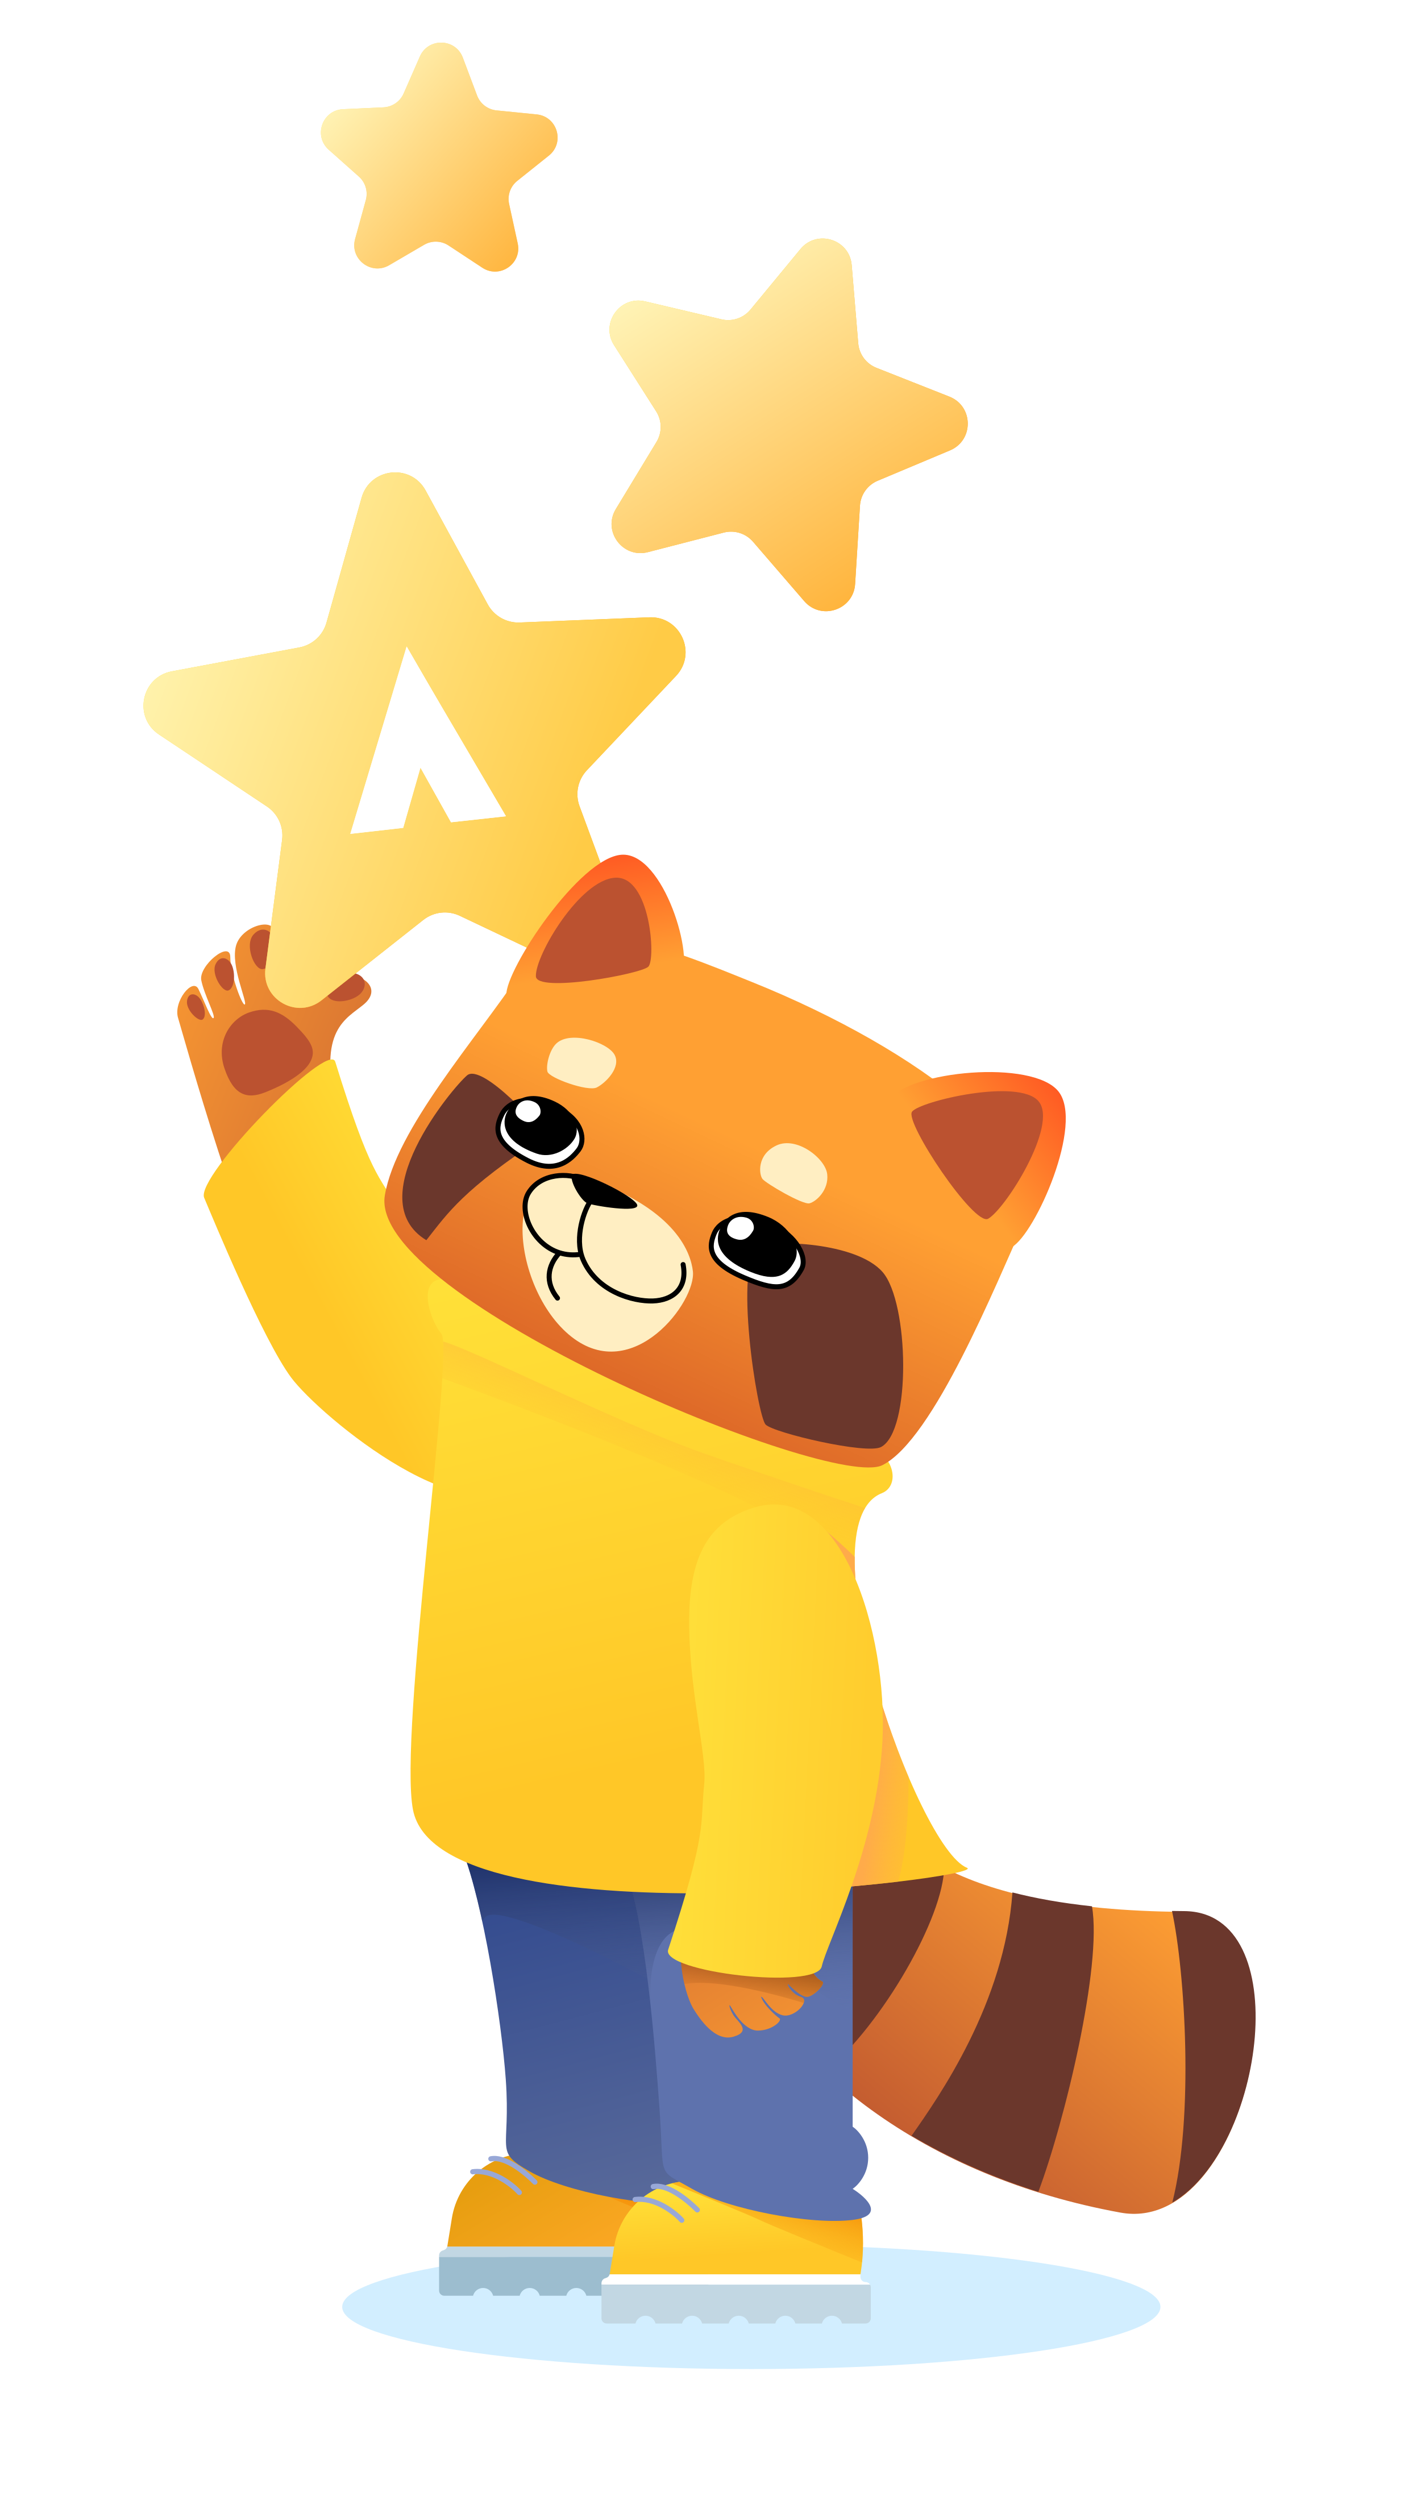
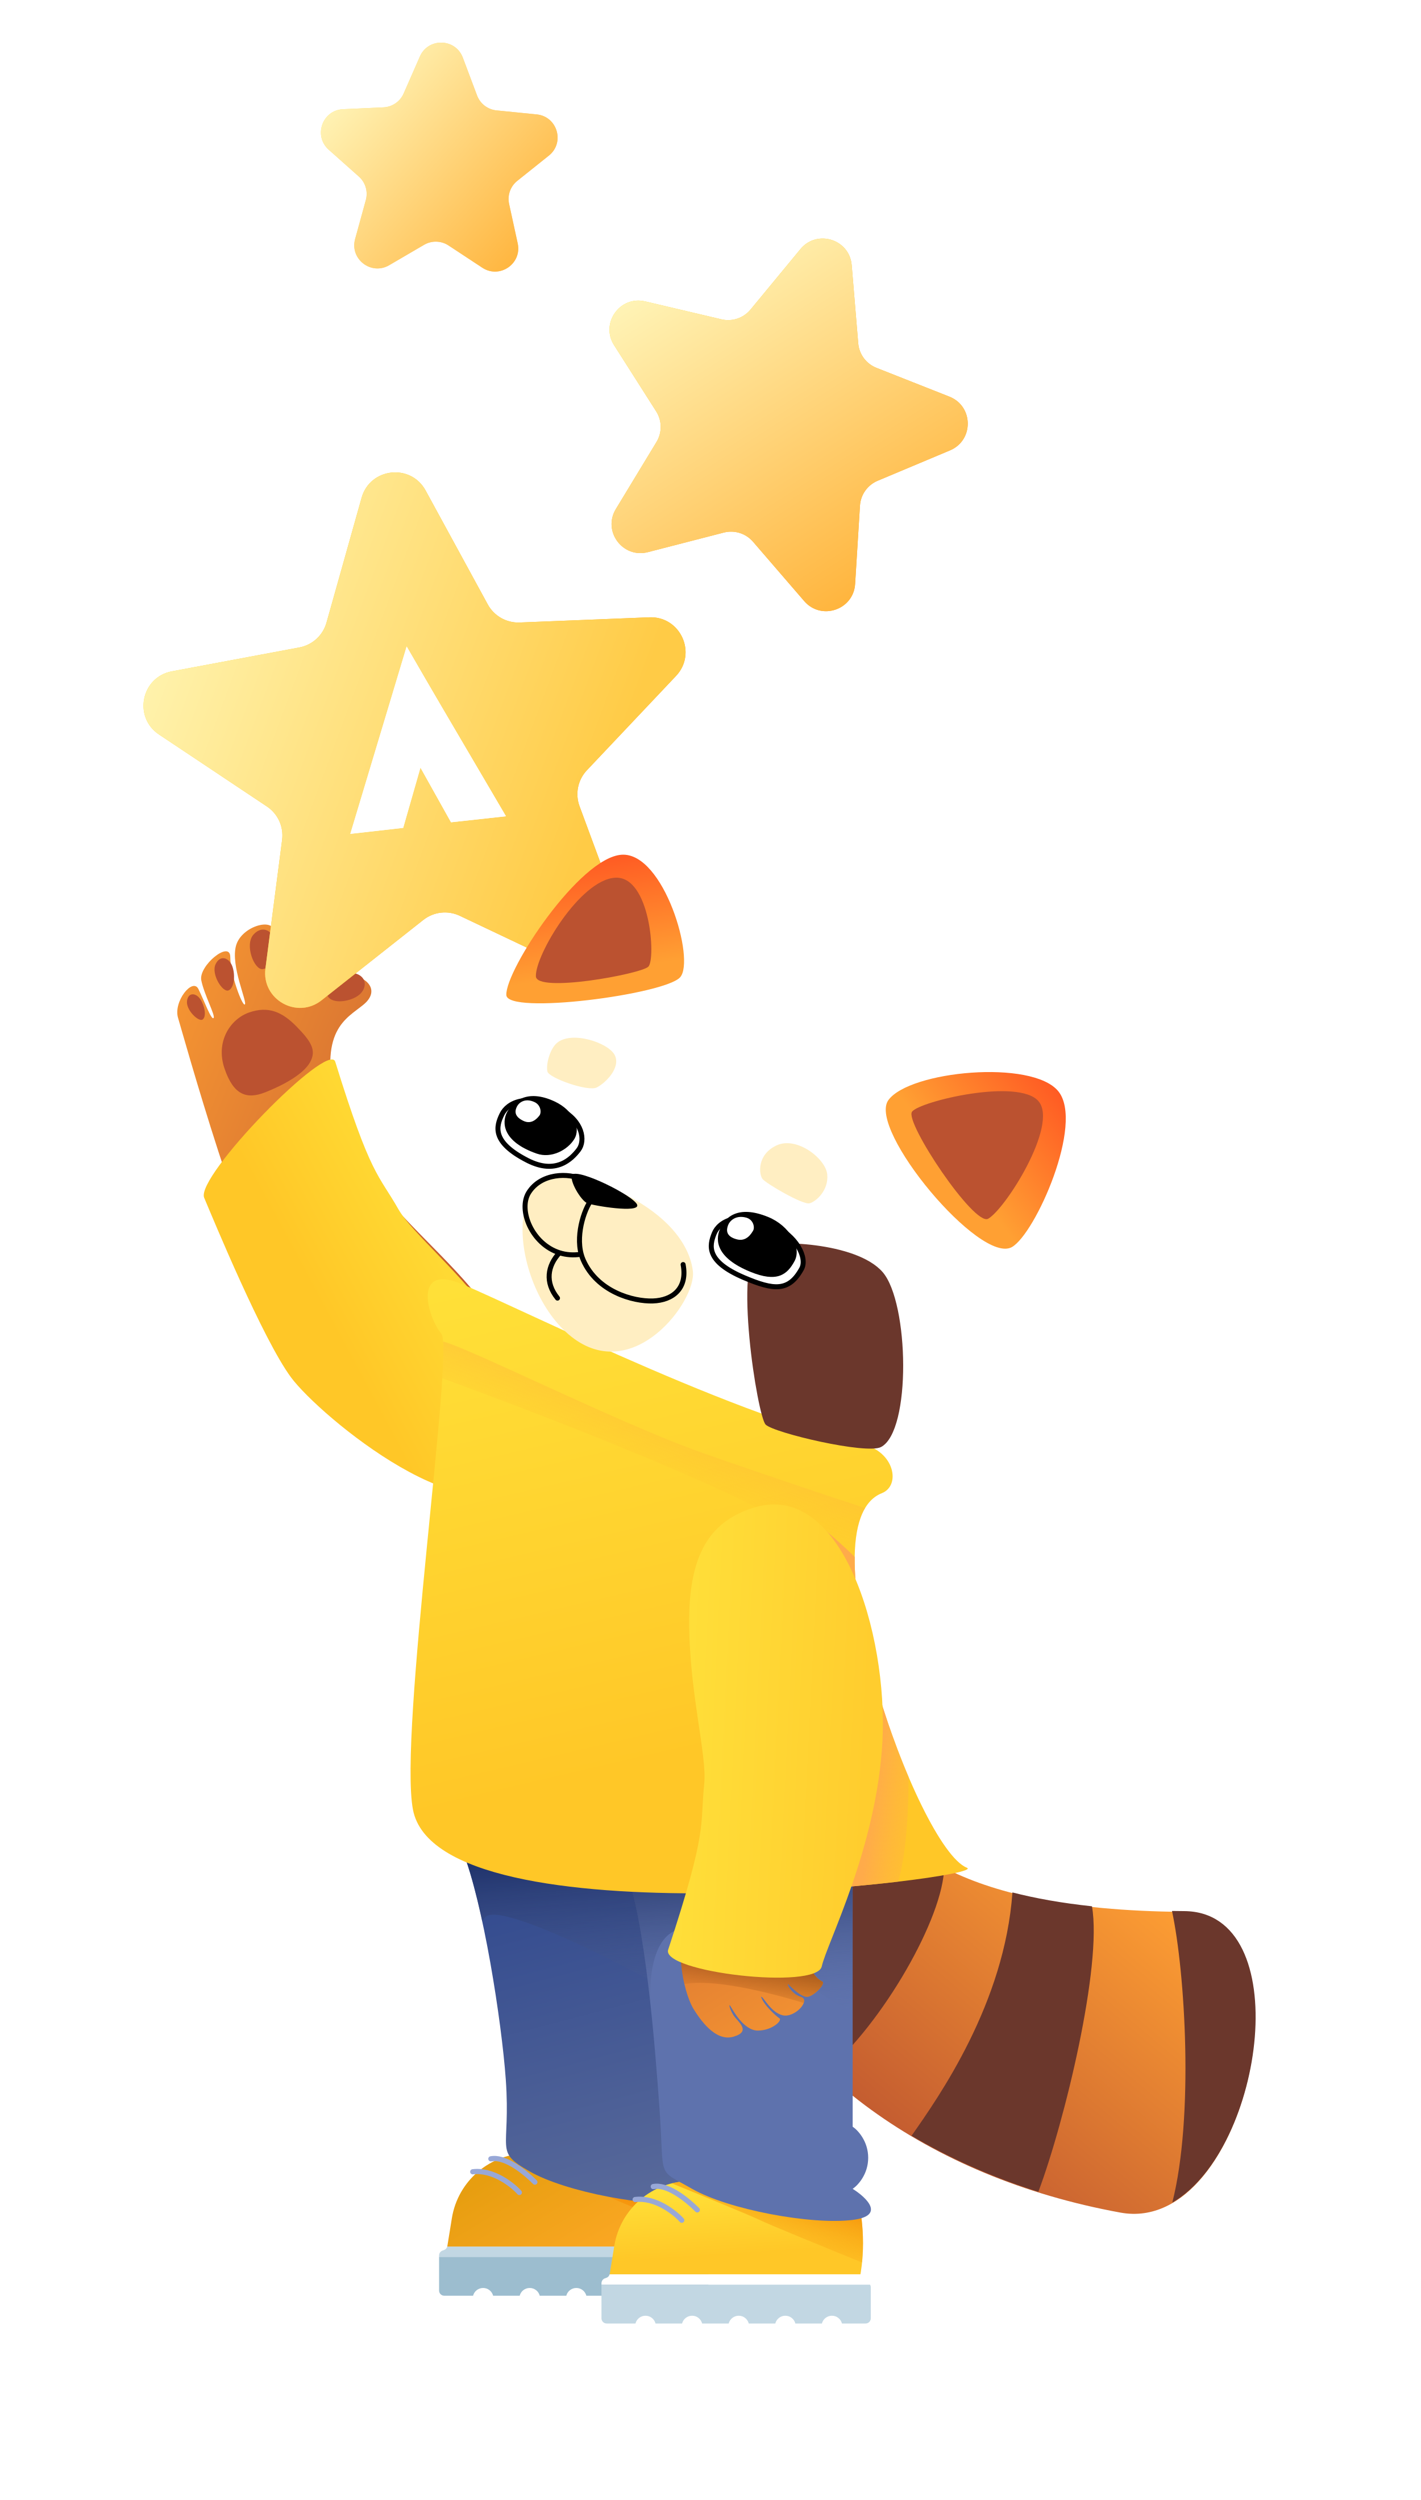
<svg xmlns="http://www.w3.org/2000/svg" xmlns:xlink="http://www.w3.org/1999/xlink" fill="none" height="431" viewBox="0 0 245 431" width="245">
  <filter id="a" color-interpolation-filters="sRGB" filterUnits="userSpaceOnUse" height="106.327" width="107.465" x="17.738" y="74.44">
    <feFlood flood-opacity="0" result="BackgroundImageFix" />
    <feBlend in="SourceGraphic" in2="BackgroundImageFix" mode="normal" result="shape" />
    <feGaussianBlur result="effect1_foregroundBlur_467_32" stdDeviation="3.5" />
  </filter>
  <filter id="b" color-interpolation-filters="sRGB" filterUnits="userSpaceOnUse" height="40.297" width="34.828" x="56.402" y="107.462">
    <feFlood flood-opacity="0" result="BackgroundImageFix" />
    <feBlend in="SourceGraphic" in2="BackgroundImageFix" mode="normal" result="shape" />
    <feGaussianBlur result="effect1_foregroundBlur_467_32" stdDeviation="2" />
  </filter>
  <filter id="c" color-interpolation-filters="sRGB" filterUnits="userSpaceOnUse" height="78.249" width="75.775" x="98.08" y="34.124">
    <feFlood flood-opacity="0" result="BackgroundImageFix" />
    <feBlend in="SourceGraphic" in2="BackgroundImageFix" mode="normal" result="shape" />
    <feGaussianBlur result="effect1_foregroundBlur_467_32" stdDeviation="3.5" />
  </filter>
  <filter id="d" color-interpolation-filters="sRGB" filterUnits="userSpaceOnUse" height="53.478" width="54.81" x="48.33" y=".349">
    <feFlood flood-opacity="0" result="BackgroundImageFix" />
    <feBlend in="SourceGraphic" in2="BackgroundImageFix" mode="normal" result="shape" />
    <feGaussianBlur result="effect1_foregroundBlur_467_32" stdDeviation="3.5" />
  </filter>
  <linearGradient id="e">
    <stop offset="0" stop-color="#bb5230" />
    <stop offset="1" stop-color="#ffa033" />
  </linearGradient>
  <linearGradient id="f" gradientUnits="userSpaceOnUse" x1="92.53" x2="13.036" xlink:href="#e" y1="211.985" y2="180.069" />
  <linearGradient id="g">
    <stop offset="0" stop-color="#ffe239" />
    <stop offset="1" stop-color="#ffc727" />
  </linearGradient>
  <linearGradient id="h" gradientUnits="userSpaceOnUse" x1="69.701" x2="40.66" xlink:href="#g" y1="182.353" y2="197.95" />
  <linearGradient id="i" gradientUnits="userSpaceOnUse" x1="208.299" x2="165.736" y1="330.891" y2="381.604">
    <stop offset="0" stop-color="#ffa033" />
    <stop offset="1" stop-color="#c15930" />
  </linearGradient>
  <linearGradient id="j" gradientUnits="userSpaceOnUse" x1="92.604" x2="106.063" y1="370.378" y2="392.664">
    <stop offset="0" stop-color="#e79e10" />
    <stop offset="1" stop-color="#ffa927" />
  </linearGradient>
  <linearGradient id="k">
    <stop offset="0" stop-color="#f38200" />
    <stop offset="1" stop-color="#ffc728" stop-opacity="0" />
  </linearGradient>
  <linearGradient id="l" gradientUnits="userSpaceOnUse" x1="102.044" x2="96.142" xlink:href="#k" y1="373.467" y2="389.282" />
  <linearGradient id="m" gradientUnits="userSpaceOnUse" x1="89.989" x2="106.954" y1="315.875" y2="380.164">
    <stop offset="0" stop-color="#2d468d" />
    <stop offset="1" stop-color="#58699a" />
  </linearGradient>
  <linearGradient id="n">
    <stop offset=".167" stop-color="#0d1f54" />
    <stop offset="1" stop-color="#58699a" stop-opacity="0" />
  </linearGradient>
  <linearGradient id="o" gradientUnits="userSpaceOnUse" x1="91.977" x2="94.871" xlink:href="#n" y1="307.178" y2="347.06" />
  <linearGradient id="p" gradientUnits="userSpaceOnUse" x1="108.312" x2="109.163" xlink:href="#g" y1="376.989" y2="389.823" />
  <linearGradient id="q" gradientUnits="userSpaceOnUse" x1="130.938" x2="126.359" xlink:href="#k" y1="374.235" y2="391.131" />
  <linearGradient id="r" gradientUnits="userSpaceOnUse" x1="90.958" x2="93.851" xlink:href="#n" y1="310.178" y2="350.06" />
  <linearGradient id="s" gradientUnits="userSpaceOnUse" x1="77.706" x2="99.228" xlink:href="#g" y1="215.069" y2="307.235" />
  <linearGradient id="t">
    <stop offset="0" stop-color="#ffab4a" />
    <stop offset="1" stop-color="#ffc728" stop-opacity="0" />
  </linearGradient>
  <linearGradient id="u" gradientUnits="userSpaceOnUse" x1="101.256" x2="92.262" xlink:href="#t" y1="225.882" y2="249.981" />
  <linearGradient id="v" gradientUnits="userSpaceOnUse" x1="151.703" x2="166.504" xlink:href="#t" y1="299.5" y2="301.374" />
  <linearGradient id="w" gradientUnits="userSpaceOnUse" x1="102.753" x2="147.536" xlink:href="#e" y1="288.925" y2="361.434" />
  <linearGradient id="x" gradientUnits="userSpaceOnUse" x1="129.703" x2="126.88" y1="330" y2="344.939">
    <stop offset="0" stop-color="#501e00" />
    <stop offset="1" stop-color="#6b2c04" stop-opacity="0" />
  </linearGradient>
  <linearGradient id="y" gradientUnits="userSpaceOnUse" x1="108.203" x2="148.703" y1="315.5" y2="317.5">
    <stop offset="0" stop-color="#ffe33c" />
    <stop offset="1" stop-color="#ffcd2e" />
  </linearGradient>
  <linearGradient id="z">
    <stop offset="0" stop-color="#ffe239" />
    <stop offset="1" stop-color="#ffa927" />
  </linearGradient>
  <linearGradient id="A" gradientUnits="userSpaceOnUse" x1="21.706" x2="98.762" xlink:href="#z" y1="121.972" y2="150.681" />
  <linearGradient id="B" gradientUnits="userSpaceOnUse" x1="21.706" x2="98.762" y1="121.972" y2="150.681">
    <stop offset="0" stop-color="#fff3ae" />
    <stop offset="1" stop-color="#ffcb46" />
  </linearGradient>
  <linearGradient id="C" gradientUnits="userSpaceOnUse" x1="102.523" x2="144.206" xlink:href="#z" y1="53.307" y2="93.949" />
  <linearGradient id="D">
    <stop offset="0" stop-color="#fff5b9" />
    <stop offset="1" stop-color="#ffa927" />
    <stop offset="1" stop-color="#f9c77c" />
  </linearGradient>
  <linearGradient id="E" gradientUnits="userSpaceOnUse" x1="102.523" x2="144.731" xlink:href="#D" y1="53.307" y2="119.29" />
  <linearGradient id="F" gradientUnits="userSpaceOnUse" x1="52.173" x2="86.313" y1="21.351" y2="39.833">
    <stop offset="0" stop-color="#fee86a" />
    <stop offset="1" stop-color="#ffcc80" />
  </linearGradient>
  <linearGradient id="G" gradientUnits="userSpaceOnUse" x1="52.173" x2="91.264" xlink:href="#D" y1="21.351" y2="55.994" />
  <linearGradient id="H" gradientUnits="userSpaceOnUse" x1="141.044" x2="110.086" y1="174.336" y2="240.103">
    <stop offset=".354" stop-color="#ffa033" />
    <stop offset="1" stop-color="#de6928" />
  </linearGradient>
  <linearGradient id="I">
    <stop offset="0" stop-color="#ff5622" />
    <stop offset="1" stop-color="#ffa033" />
  </linearGradient>
  <linearGradient id="J" gradientUnits="userSpaceOnUse" x1="183.697" x2="165.102" xlink:href="#I" y1="187.018" y2="201.648" />
  <linearGradient id="K" gradientUnits="userSpaceOnUse" x1="107.001" x2="110.193" xlink:href="#I" y1="145.908" y2="166.59" />
  <path d="m49.203 227c6.997 10.105 41.286 25.713 39.986 11.605-1.72-18.663-26.43-28.152-31.133-47.393-3.352-13.713 1.65-15.539 4.649-18.038 2.999-2.5.499-5.174-3.502-5.174-4.002-.001-3.858 7.014-5.678 2.5s3.857-8.5.678-10c-3.178-1.501-5.895 0-6.5 3.5-.606 3.5.534 5.812-.498 6.5-.294.196-.502-6.5 0-9.5.501-3-5.501-1.5-6.501 2s2.009 9.825 1.5 10.173c-.425.291-2.5-5.173-2.5-8.174 0-3-5.5 1.5-5 4.001.5 2.5 2.474 6.101 2.121 6.5-.391.442-1.621-3-2.621-5s-4.36 2.173-3.5 5c.86 2.827 11.503 41.395 18.5 51.5z" fill="url(#f)" />
  <g fill="#bb5230">
    <path d="m42.987 174.539c3.266-1.12 5.641-.119 8.152 2.448 2.511 2.568 3.474 4.092 2.311 6.16-1.159 2.062-4.617 3.949-7.741 5.176-3.124 1.228-5.429.533-7.004-4.12s1.016-8.544 4.282-9.664z" />
    <path d="m47.412 162.446c.262 1.891-.668 4.469-2.126 4.634-1.457.166-3.158-4.205-1.579-5.962s3.443-.563 3.705 1.328z" />
    <path d="m61.644 171.721c-1.594 1.051-4.321 1.322-5.098.079-.777-1.244 2.434-4.662 4.7-3.994 2.266.667 1.992 2.864.398 3.915z" />
    <path d="m40.056 166.597c.538 1.475.354 3.735-.655 4.15-1.008.415-3.033-2.782-2.234-4.505.799-1.722 2.35-1.12 2.889.355z" />
    <path d="m34.54 172.266c.739 1.086 1.098 2.95.416 3.484-.682.535-2.943-1.651-2.711-3.202.232-1.55 1.556-1.369 2.296-.282z" />
  </g>
  <path d="m91.002 254.118c3.776-5.149 2.016-15.606-4.717-25.169s-15.258-16.351-17.592-20.472c-3.404-6.011-4.749-5.579-10.891-25.431-1.147-3.707-24.145 19.791-22.599 23.453 1.546 3.663 10.108 24.421 15.001 31.001s31.72 28.993 40.798 16.618z" fill="url(#h)" />
  <path d="m193.197 381.458c22.377 4.079 33.311-51.657 10.852-51.845-41.146-.345-50.125-12.799-56.472-21.602s-32.749.679-22.763 24.593c9.985 23.915 34.833 42.74 68.383 48.854z" fill="url(#i)" />
  <path d="m188.271 328.648c1.791 10.236-4.713 37.16-9.246 49.225-7.93-2.495-15.265-5.772-21.859-9.669 4.75-6.761 16.033-22.824 17.394-41.946 3.921 1.011 8.449 1.83 13.711 2.39z" fill="#6b372c" />
  <path d="m162.786 321.87c-.065 8.626-10.65 27.089-20.512 35.356-7.105-6.524-12.628-13.938-16.204-21.844 4.028-7.513 9.61-16.124 15.687-20.162 3.237-2.15 5.971-3.47 8.308-4.08 2.805 3.605 6.493 7.477 12.721 10.73z" fill="#6b372c" />
  <path d="m202.067 329.453c.693.011 1.395.02 2.106.024 19.231.125 13.913 41.016-2.054 50.255 3.755-14.749 2.215-39.745-.052-50.279z" fill="#6b372c" />
-   <path d="m129.539 387c38.958 0 70.539 4.797 70.539 10.715s-31.581 10.715-70.539 10.715c-38.958 0-70.539-4.797-70.539-10.715s31.581-10.715 70.539-10.715z" fill="#d2eeff" />
  <path d="m120.348 387.307h-43.238c-.077.288-.294.521-.581.617l-.216.072c-.365.122-.611.463-.611.847v.249h46.312c-.155-.266-.443-.446-.774-.446-.493 0-.893-.4-.893-.893z" fill="#c2d7e3" />
  <path d="m77.911 382.405c1.044-6.439 6.604-11.171 13.127-11.171.189 0 .368.061.519.174 1.238.92 7.384 5.184 14.952 5.184 6.206 0 10.738-.717 12.725-1.102.57-.11 1.115.325 1.115.906 0 0 .446 1.535.446 5.553s-.446 5.358-.446 5.358h-43.238c.008-.029.014-.058.019-.087z" fill="url(#j)" />
  <path d="m75.703 389.093v5.804c0 .493.4.893.893.893h4.967c.198-.771.897-1.34 1.73-1.34.832 0 1.531.569 1.73 1.34h4.577c.198-.771.897-1.34 1.73-1.34s1.531.569 1.73 1.34h4.577c.198-.771.897-1.34 1.73-1.34.832 0 1.531.569 1.73 1.34h4.577c.198-.771.897-1.34 1.729-1.34s1.531.569 1.73 1.34h4.577c.198-.771.897-1.34 1.729-1.34s1.532.569 1.73 1.34h4.074c.493 0 .893-.4.893-.893v-5.358c0-.162-.044-.315-.119-.446z" fill="#9cbdcf" />
  <path clip-rule="evenodd" d="m88.202 373.575c-1.314-.767-2.532-1.143-3.482-.953-.242.049-.477-.108-.525-.35-.048-.242.108-.477.35-.525 1.282-.257 2.743.261 4.107 1.057 1.382.806 2.752 1.949 3.886 3.083.174.175.174.457-0.0.632-.174.174-.457.174-.631 0-1.098-1.099-2.408-2.188-3.704-2.944zm-1.946 2.404c-1.388-.776-3.038-1.326-4.694-1.119-.245.03-.468-.143-.498-.388-.03-.244.143-.468.388-.498 1.916-.24 3.763.401 5.24 1.225 1.478.826 2.634 1.863 3.188 2.496.162.185.144.467-.042.63-.185.162-.468.143-.63-.042-.488-.558-1.565-1.53-2.951-2.304z" fill="#98a8d7" fill-rule="evenodd" />
  <path d="m89.097 372.127c4.762 1.935 14.644 5.983 16.072 6.697 1.215.608 9.624 4.058 15.497 6.449.073-.811.129-1.899.129-3.324 0-4.018-.446-5.553-.446-5.553 0-.581-.545-1.016-1.116-.906-1.986.385-6.519 1.102-12.724 1.102-7.568 0-13.714-4.264-14.952-5.184-.151-.113-.33-.174-.519-.174-.967 0-1.913.104-2.827.303z" fill="url(#l)" />
  <path d="m87.203 358.5c-.714-10-3.911-30.571-7.482-39.5h41.966l-2.679 41.52c.893.595 2.679 5.625 2.679 8.482 0 2.858-1.786 2.977-2.679 3.572 2.381 1.488 5.715 6.429 0 7.143-7.143.893-21.429-1.786-27.68-5.357-6.25-3.572-3.232-3.359-4.125-15.86z" fill="url(#m)" />
  <path clip-rule="evenodd" d="m121.001 329.635c-.279-.058-.545-.103-.798-.135-6.4-.8-7.333 8-7 12.5-8.833-4.833-27.1-13.9-29.5-11.5-.21.21-.396.457-.56.736-1.043-4.84-2.211-9.208-3.422-12.236h41.966z" fill="url(#o)" fill-rule="evenodd" />
  <path d="m148.348 392.093h-43.238c-.076.288-.293.521-.58.617l-.216.072c-.365.122-.611.463-.611.847v.25h46.312c-.155-.267-.443-.447-.774-.447-.493 0-.893-.4-.893-.893z" fill="#fff" />
  <path d="m105.911 387.191c1.044-6.439 6.604-11.17 13.127-11.17.189 0 .368.06.519.173 1.238.92 7.384 5.184 14.952 5.184 6.206 0 10.738-.717 12.725-1.102.57-.11 1.115.325 1.115.906 0 0 .446 2.428.446 5.553s-.446 5.358-.446 5.358h-43.238c.008-.029.014-.058.019-.087z" fill="url(#p)" />
  <path d="m103.703 393.879v5.804c0 .493.4.893.893.893h4.967c.198-.771.898-1.34 1.73-1.34s1.531.569 1.729 1.34h4.577c.199-.771.898-1.34 1.73-1.34s1.531.569 1.729 1.34h4.577c.199-.771.898-1.34 1.73-1.34s1.531.569 1.73 1.34h4.577c.198-.771.897-1.34 1.729-1.34s1.531.569 1.73 1.34h4.577c.198-.771.897-1.34 1.729-1.34s1.532.569 1.73 1.34h4.074c.493 0 .893-.4.893-.893v-5.358c0-.162-.044-.315-.119-.446z" fill="#c2d7e3" />
  <path clip-rule="evenodd" d="m116.202 378.361c-1.314-.767-2.532-1.143-3.482-.952-.242.048-.477-.109-.526-.351-.048-.241.109-.477.351-.525 1.281-.256 2.743.261 4.107 1.057 1.382.806 2.752 1.95 3.886 3.083.174.175.174.458 0 .632-.175.174-.458.174-.632 0-1.098-1.099-2.408-2.188-3.704-2.944zm-1.946 2.404c-1.388-.776-3.038-1.326-4.694-1.119-.244.031-.467-.143-.498-.388-.031-.244.143-.467.388-.498 1.916-.24 3.763.401 5.239 1.225 1.479.826 2.634 1.863 3.188 2.496.163.185.144.467-.042.63-.185.162-.467.143-.63-.042-.488-.558-1.564-1.53-2.951-2.304z" fill="#98a8d7" fill-rule="evenodd" />
  <path clip-rule="evenodd" d="m115.828 376.412c5.017 2.042 13.772 5.636 15.11 6.305 1.377.689 11.998 5.031 17.692 7.342.089-.893.166-2.032.166-3.324 0-3.125-.447-5.553-.447-5.553 0-.581-.544-1.016-1.115-.906-1.986.385-6.519 1.102-12.725 1.102-7.567 0-13.714-4.264-14.951-5.184-.152-.113-.331-.173-.519-.173-1.104 0-2.18.135-3.211.391z" fill="url(#q)" fill-rule="evenodd" />
  <path d="m113.703 363.5c-.714-10-2.409-32.571-5.98-41.5h39.287v44.645c.893.595 2.679 2.5 2.679 5.357 0 2.858-1.786 4.763-2.679 5.358 2.381 1.488 5.715 4.643 0 5.357-7.143.893-21.429-1.786-27.68-5.357-6.25-3.572-4.734-1.359-5.627-13.86z" fill="#5e72ad" />
  <path clip-rule="evenodd" d="m146.991 347.365c-6.758-4.713-21.468-14.073-27.807-14.865-6.4-.8-7.334 8-7 12.5-.041-.022-.081-.044-.122-.066-.979-8.861-2.381-17.989-4.359-22.934h39.288z" fill="url(#r)" fill-rule="evenodd" />
  <path d="m148.702 249c-23.534-5.151-64.72-26.301-70.319-28.085-7.033-2.242-4.571 6.304-2.277 9.046 2.24 2.676-7.403 69.039-4.904 82.039 4.481 23.303 99.978 11.784 95.499 10-8.528-3.398-28.338-59.122-14.668-64.569 3.359-1.338 2.151-7.231-3.331-8.431z" fill="url(#s)" />
  <path clip-rule="evenodd" d="m149.156 259.993c-6.798-2.238-17.911-5.937-28.231-9.581-7.73-2.729-19.155-7.951-28.593-12.264-7.563-3.457-13.849-6.33-15.933-6.869.098 1.316.035 3.504-.142 6.337 17.135 6.263 48.964 18.582 59.821 25.391 8.581 5.382 9.557 7.56 10.182 8.952.287.641.5 1.116 1.345 1.66-.572-5.786-.208-10.68 1.55-13.626z" fill="url(#u)" fill-rule="evenodd" />
  <path d="m147.361 268.409c-2.432-2.382-5.012-4.592-6.658-5.909l-6.969 63.592c7.998-.371 15.386-1.014 21.145-1.692 1.278-4.567 1.774-11.16 1.773-18.054-5.002-11.722-9.432-27.424-9.291-37.937z" fill="url(#v)" />
  <path d="m122.209 268.936c-7.713 12.322 2.734 34.061.752 40.507-1.981 6.445-2.493 10.991-4.017 15.942-3.535 11.483-.387 19.366.646 20.991 1.034 1.626 3.67 5.689 6.871 4.756 3.201-.932.689-2.615 0-3.699s-.873-2.127-.529-1.585c.345.542 2.258 4.255 4.756 4.227 2.498-.027 4.228-1.761 3.7-2.113-.529-.353-2.643-2.187-3.171-3.7.333-.212 1.585 2.643 3.699 3.171 2.114.529 4.954-2.642 3.172-3.17-1.782-.529-2.642-2.642-2.114-2.114.529.528 2.114 2.114 3.171 2.114s3.298-2.249 2.642-2.642c-.655-.394-5.813-2.643 1.586-18.497 7.398-15.853 3.489-14.3 7.771-26.277 4.283-11.977-21.222-40.232-28.935-27.911z" fill="url(#w)" />
  <path d="m139.557 334.582-16.361-7.582-5.44 3.367c-.808 4.893-.416 8.886.24 11.698 4.845-.928 14.055 1.254 20.573 3.252.171-.479.06-.892-.488-1.054-1.783-.529-2.643-2.642-2.114-2.114.528.528 2.114 2.114 3.17 2.114 1.057 0 3.299-2.249 2.643-2.642-.021-.013-.047-.028-.077-.045-.601-.34-2.852-1.613-2.146-6.994z" fill="url(#x)" />
  <path d="m129.704 260c-6.407 2.118-10.817 6.778-10.883 19.139-.065 12.361 3.114 23.431 2.597 28.41-.754 7.261.668 7.714-6.213 28.572-1.285 3.895 25.561 6.994 26.476 2.893.914-4.101 9.522-20.514 10.466-38.913s-7.041-45.19-22.443-40.101z" fill="url(#y)" />
  <path d="m62.342 85.817c1.456-5.179 8.466-5.973 11.043-1.25l10.711 19.632c1.093 2.003 3.227 3.213 5.508 3.121l22.346-.896c5.376-.216 8.297 6.206 4.601 10.116l-15.361 16.254c-1.567 1.658-2.058 4.062-1.267 6.202l7.758 20.976c1.866 5.046-3.339 9.808-8.2 7.502l-20.205-9.587c-2.062-.978-4.5-.702-6.29.712l-17.552 13.86c-4.222 3.334-10.36-.145-9.669-5.48l2.874-22.179c.293-2.263-.723-4.496-2.621-5.763l-18.605-12.409c-4.476-2.985-3.064-9.898 2.224-10.889l21.981-4.12c2.243-.42 4.053-2.077 4.671-4.273z" fill="url(#A)" />
  <g filter="url(#a)">
    <path d="m62.342 85.817c1.456-5.179 8.466-5.973 11.043-1.25l10.711 19.632c1.093 2.003 3.227 3.213 5.508 3.121l22.346-.896c5.376-.216 8.297 6.206 4.601 10.116l-15.361 16.254c-1.567 1.658-2.058 4.062-1.267 6.202l7.758 20.976c1.866 5.046-3.339 9.808-8.2 7.502l-20.205-9.587c-2.062-.978-4.5-.702-6.29.712l-17.552 13.86c-4.222 3.334-10.36-.145-9.669-5.48l2.874-22.179c.293-2.263-.723-4.496-2.621-5.763l-18.605-12.409c-4.476-2.985-3.064-9.898 2.224-10.889l21.981-4.12c2.243-.42 4.053-2.077 4.671-4.273z" fill="url(#B)" />
  </g>
  <path clip-rule="evenodd" d="m87.231 140.722-9.469 1.039-10.369-18.551 3.564-10.202z" fill="#fff" fill-rule="evenodd" />
  <path clip-rule="evenodd" d="m60.402 143.758 9.111-1.033 6.186-21.58-5.585-9.683z" fill="#fff" fill-rule="evenodd" />
  <g clip-rule="evenodd" fill="#fff" fill-rule="evenodd" filter="url(#b)">
    <path d="m87.231 140.722-9.469 1.039-10.369-18.551 3.564-10.202z" />
    <path d="m60.402 143.758 9.111-1.033 6.186-21.58-5.585-9.683z" />
  </g>
  <path d="m138.007 42.947c2.854-3.457 8.465-1.7 8.838 2.767l1.126 13.472c.158 1.895 1.378 3.536 3.146 4.234l12.575 4.965c4.17 1.646 4.233 7.525.1 9.261l-12.466 5.234c-1.753.736-2.937 2.403-3.054 4.301l-.836 13.494c-.277 4.474-5.849 6.351-8.777 2.956l-8.829-10.238c-1.242-1.44-3.194-2.051-5.035-1.576l-13.091 3.375c-4.341 1.119-7.848-3.6-5.524-7.434l7.008-11.561c.986-1.626.964-3.671-.056-5.275l-7.255-11.408c-2.406-3.783.998-8.576 5.363-7.551l13.16 3.093c1.851.435 3.789-.218 5-1.684z" fill="url(#C)" />
  <g filter="url(#c)">
    <path d="m138.007 42.947c2.854-3.457 8.465-1.7 8.838 2.767l1.126 13.472c.158 1.895 1.378 3.536 3.146 4.234l12.575 4.965c4.17 1.646 4.233 7.525.1 9.261l-12.466 5.234c-1.753.736-2.937 2.403-3.054 4.301l-.836 13.494c-.277 4.474-5.849 6.351-8.777 2.956l-8.829-10.238c-1.242-1.44-3.194-2.051-5.035-1.576l-13.091 3.375c-4.341 1.119-7.848-3.6-5.524-7.434l7.008-11.561c.986-1.626.964-3.671-.056-5.275l-7.255-11.408c-2.406-3.783.998-8.576 5.363-7.551l13.16 3.093c1.851.435 3.789-.218 5-1.684z" fill="url(#E)" />
  </g>
  <path d="m72.393 9.741c1.442-3.284 6.143-3.158 7.406.199l2.454 6.521c.536 1.424 1.833 2.42 3.347 2.571l6.933.692c3.569.356 4.902 4.867 2.099 7.105l-5.443 4.348c-1.188.95-1.736 2.491-1.411 3.977l1.484 6.807c.764 3.504-3.114 6.166-6.109 4.192l-5.818-3.833c-1.27-.837-2.905-.881-4.219-.113l-6.015 3.515c-3.097 1.81-6.826-1.056-5.875-4.514l1.848-6.718c.404-1.467-.06-3.035-1.196-4.048l-5.202-4.634c-2.678-2.386-1.105-6.819 2.478-6.982l6.96-.319c1.52-.07 2.868-.995 3.48-2.388z" fill="url(#F)" />
  <g filter="url(#d)">
    <path d="m72.393 9.741c1.442-3.284 6.143-3.158 7.406.199l2.454 6.521c.536 1.424 1.833 2.42 3.347 2.571l6.933.692c3.569.356 4.902 4.867 2.099 7.105l-5.443 4.348c-1.188.95-1.736 2.491-1.411 3.977l1.484 6.807c.764 3.504-3.114 6.166-6.109 4.192l-5.818-3.833c-1.27-.837-2.905-.881-4.219-.113l-6.015 3.515c-3.097 1.81-6.826-1.056-5.875-4.514l1.848-6.718c.404-1.467-.06-3.035-1.196-4.048l-5.202-4.634c-2.678-2.386-1.105-6.819 2.478-6.982l6.96-.319c1.52-.07 2.868-.995 3.48-2.388z" fill="url(#G)" />
  </g>
-   <path d="m129.591 169.276c-14.662-5.899-32.015-13.32-39.777-1.698-7.762 11.623-21.523 27.051-23.461 38.499-2.986 17.637 76.998 50.974 85.807 46.509 8.81-4.465 19.539-31.188 24.403-41.86 5.243-11.505-17.411-29.554-46.972-41.45z" fill="url(#H)" />
  <path d="m182.464 188.131c-4.515-5.531-25.665-3.51-29.3 1.537-3.634 5.047 15.841 28.44 21.307 25.326 4.036-2.3 12.508-21.332 7.993-26.863z" fill="url(#J)" />
  <path d="m152.185 219.319c-4.549-5.258-19.115-5.584-21.315-4.385-4.517 2.461-.286 29.233 1.137 30.668s17.363 5.188 19.89 3.869c5.262-2.746 4.837-24.894.288-30.152z" fill="#6b372c" />
-   <path d="m73.506 213.814c3.768-4.784 6.277-8.658 20.198-17.859-.108-1.338-10.588-12.755-13.176-10.559-2.588 2.196-18.567 21.39-7.022 28.418z" fill="#6b372c" />
  <path d="m107.199 147.356c7.266-.436 12.716 18.161 10.065 21.129-2.65 2.968-29.832 6.528-29.966 3.059-.168-4.337 12.634-23.752 19.901-24.188z" fill="url(#K)" />
  <path d="m101.638 203.323c-15.956-5.627-13.784 18.72-3.12 27.127 10.664 8.406 21.533-6.063 20.948-11.267-.332-2.947-2.621-10.497-17.828-15.86z" fill="#ffeec2" />
  <path d="m131.459 203.249c-.603-.779-1.002-4.187 2.45-5.787 3.453-1.599 8.424 2.254 8.716 4.984.293 2.731-1.899 4.707-3.053 5.008-1.154.3-7.509-3.426-8.113-4.205z" fill="#ffeec2" />
  <path d="m102.9 187.476c-1.532.777-8.253-1.636-8.518-2.737-.265-1.1.337-3.698 1.537-4.836 2.433-2.307 8.905-.192 10.05 1.96 1.144 2.152-1.537 4.836-3.069 5.613z" fill="#ffeec2" />
  <path d="m109.855 207.704c-.513-1.497-9.926-6.205-11.215-5.207-.545 1.053 1.54 4.489 2.598 4.933 1.059.443 9.131 1.77 8.617.274z" fill="#000" />
  <path d="m102.28 206.441c-1.377 1.45-3.061 6.125-2.073 9.788m17.571 1.779c.799 4.141-1.82 6.169-5.217 6.281s-9.597-1.582-12.007-7.069c-.14-.32-.255-.651-.347-.991m.308-12.827c-2.425-1.27-7.243-1.191-9.365 2.215-1.842 2.956.527 8.848 5.314 10.363m3.743.249c-1.365.22-2.62.106-3.743-.249m0 0c-2.077 2.237-2.537 5.111-.343 7.819" stroke="#000" stroke-linecap="round" stroke-width=".859" />
  <path d="m179.092 189.897c-3.362-4.115-20.542-.039-21.849 1.767s10.728 19.817 13.131 18.449c3.004-1.709 12.081-16.101 8.718-20.216z" fill="#bb5230" />
-   <path d="m106.056 151.317c6.077-.365 7.052 14.066 5.723 15.343s-19.273 4.564-19.385 1.662c-.14-3.627 7.586-16.64 13.662-17.005z" fill="#bb5230" />
+   <path d="m106.056 151.317c6.077-.365 7.052 14.066 5.723 15.343s-19.273 4.564-19.385 1.662c-.14-3.627 7.586-16.64 13.662-17.005" fill="#bb5230" />
  <path d="m133.205 211.24c-6.006-2.554-9.257-.629-10.072 1.428-.815 2.058-1.476 4.782 5.14 7.594 5.166 2.196 7.746 2.447 9.93-1.512 1.034-1.875-.865-5.753-4.998-7.51z" fill="#fff" stroke="#000" stroke-linecap="round" stroke-width=".859" />
  <path d="m132.451 209.815c-5.302-2.177-7.507.13-8.329 2.098-.822 1.969-.608 4.946 5.232 7.343 4.56 1.872 6.347.568 7.637-1.844 1.289-2.412-.892-6.1-4.54-7.597z" fill="#000" />
  <path d="m128.614 209.907c-1.871-.478-2.853.664-3.095 1.346-.241.682-.512 1.893 1.548 2.419 1.609.41 2.444-.936 2.776-1.502s.058-1.935-1.229-2.263z" fill="#fff" />
  <path d="m96.547 191.239c-5.696-2.9-9.047-1.136-10.015.894-.968 2.031-1.839 4.742 4.434 7.937 4.899 2.494 7.574-.245 8.789-1.834 1.215-1.59.711-5.001-3.208-6.997z" fill="#fff" stroke="#000" stroke-linecap="round" stroke-width=".859" />
  <path d="m95.614 189.888c-4.867-2.267-7.303.138-8.207 1.887-.903 1.75-.79 5.047 5.133 7.11 2.515.876 5.317-.613 6.476-2.507 1.159-1.894-.054-4.93-3.402-6.49z" fill="#000" />
  <path d="m92.16 190.001c-1.654-.771-2.7.125-3.007.721s-.71 1.681 1.111 2.53c1.423.663 2.359-.45 2.735-.922.376-.471.298-1.798-.84-2.329z" fill="#fff" />
</svg>